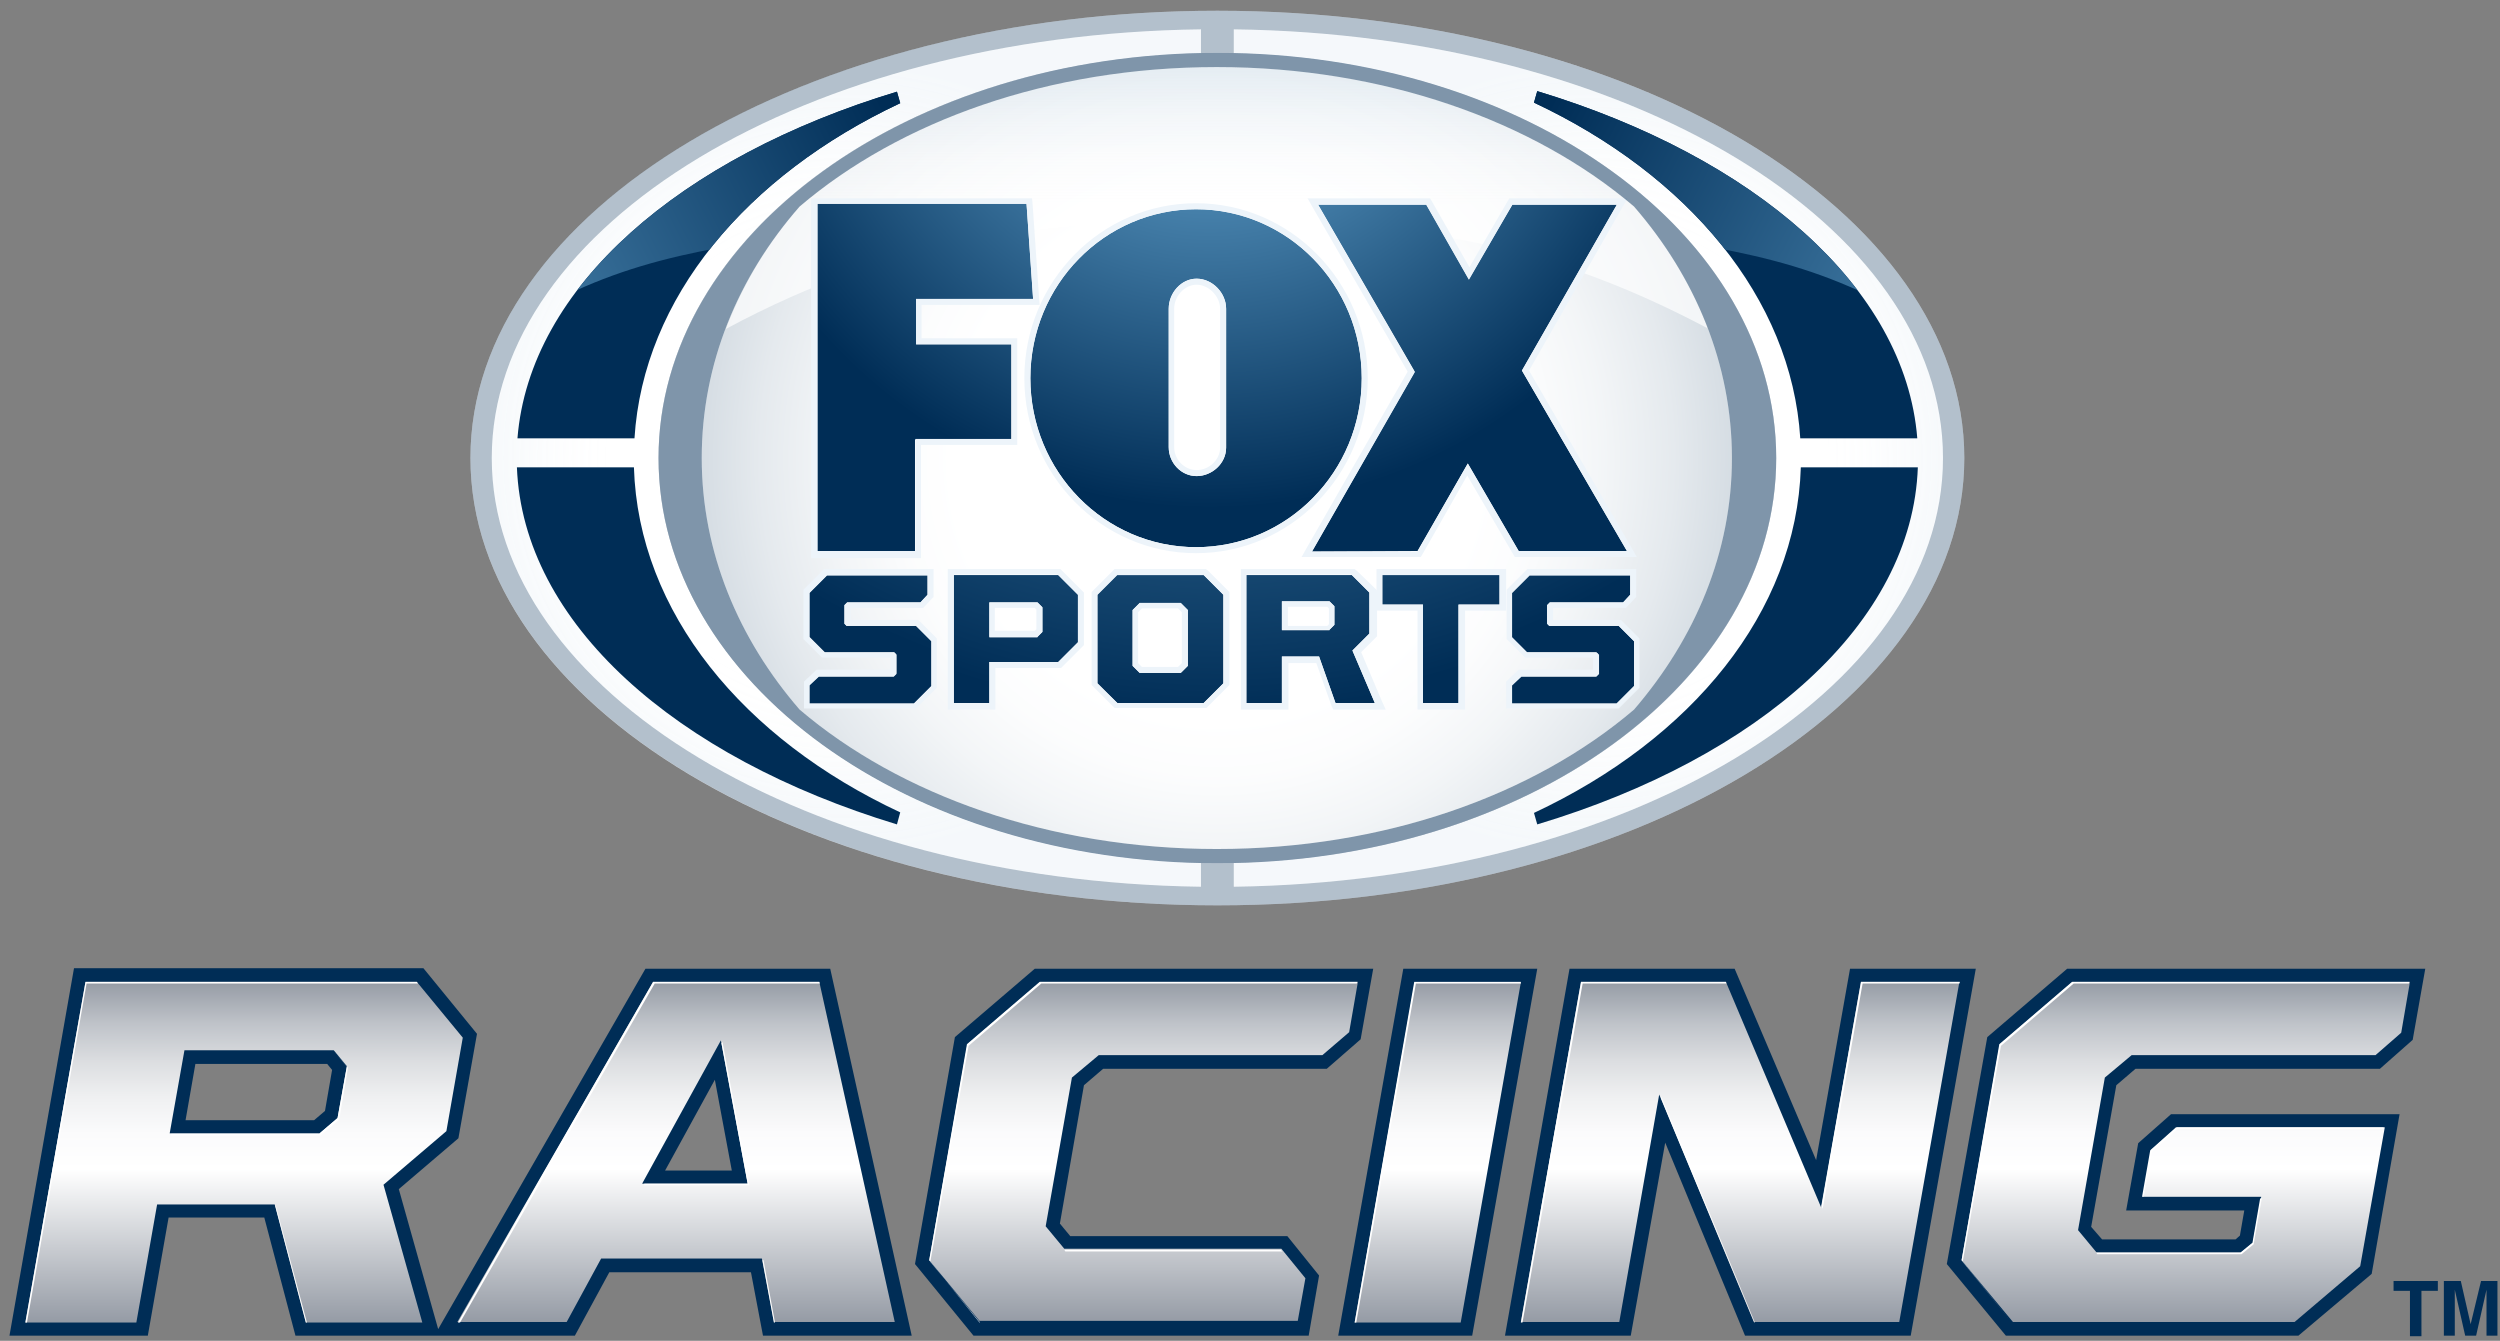
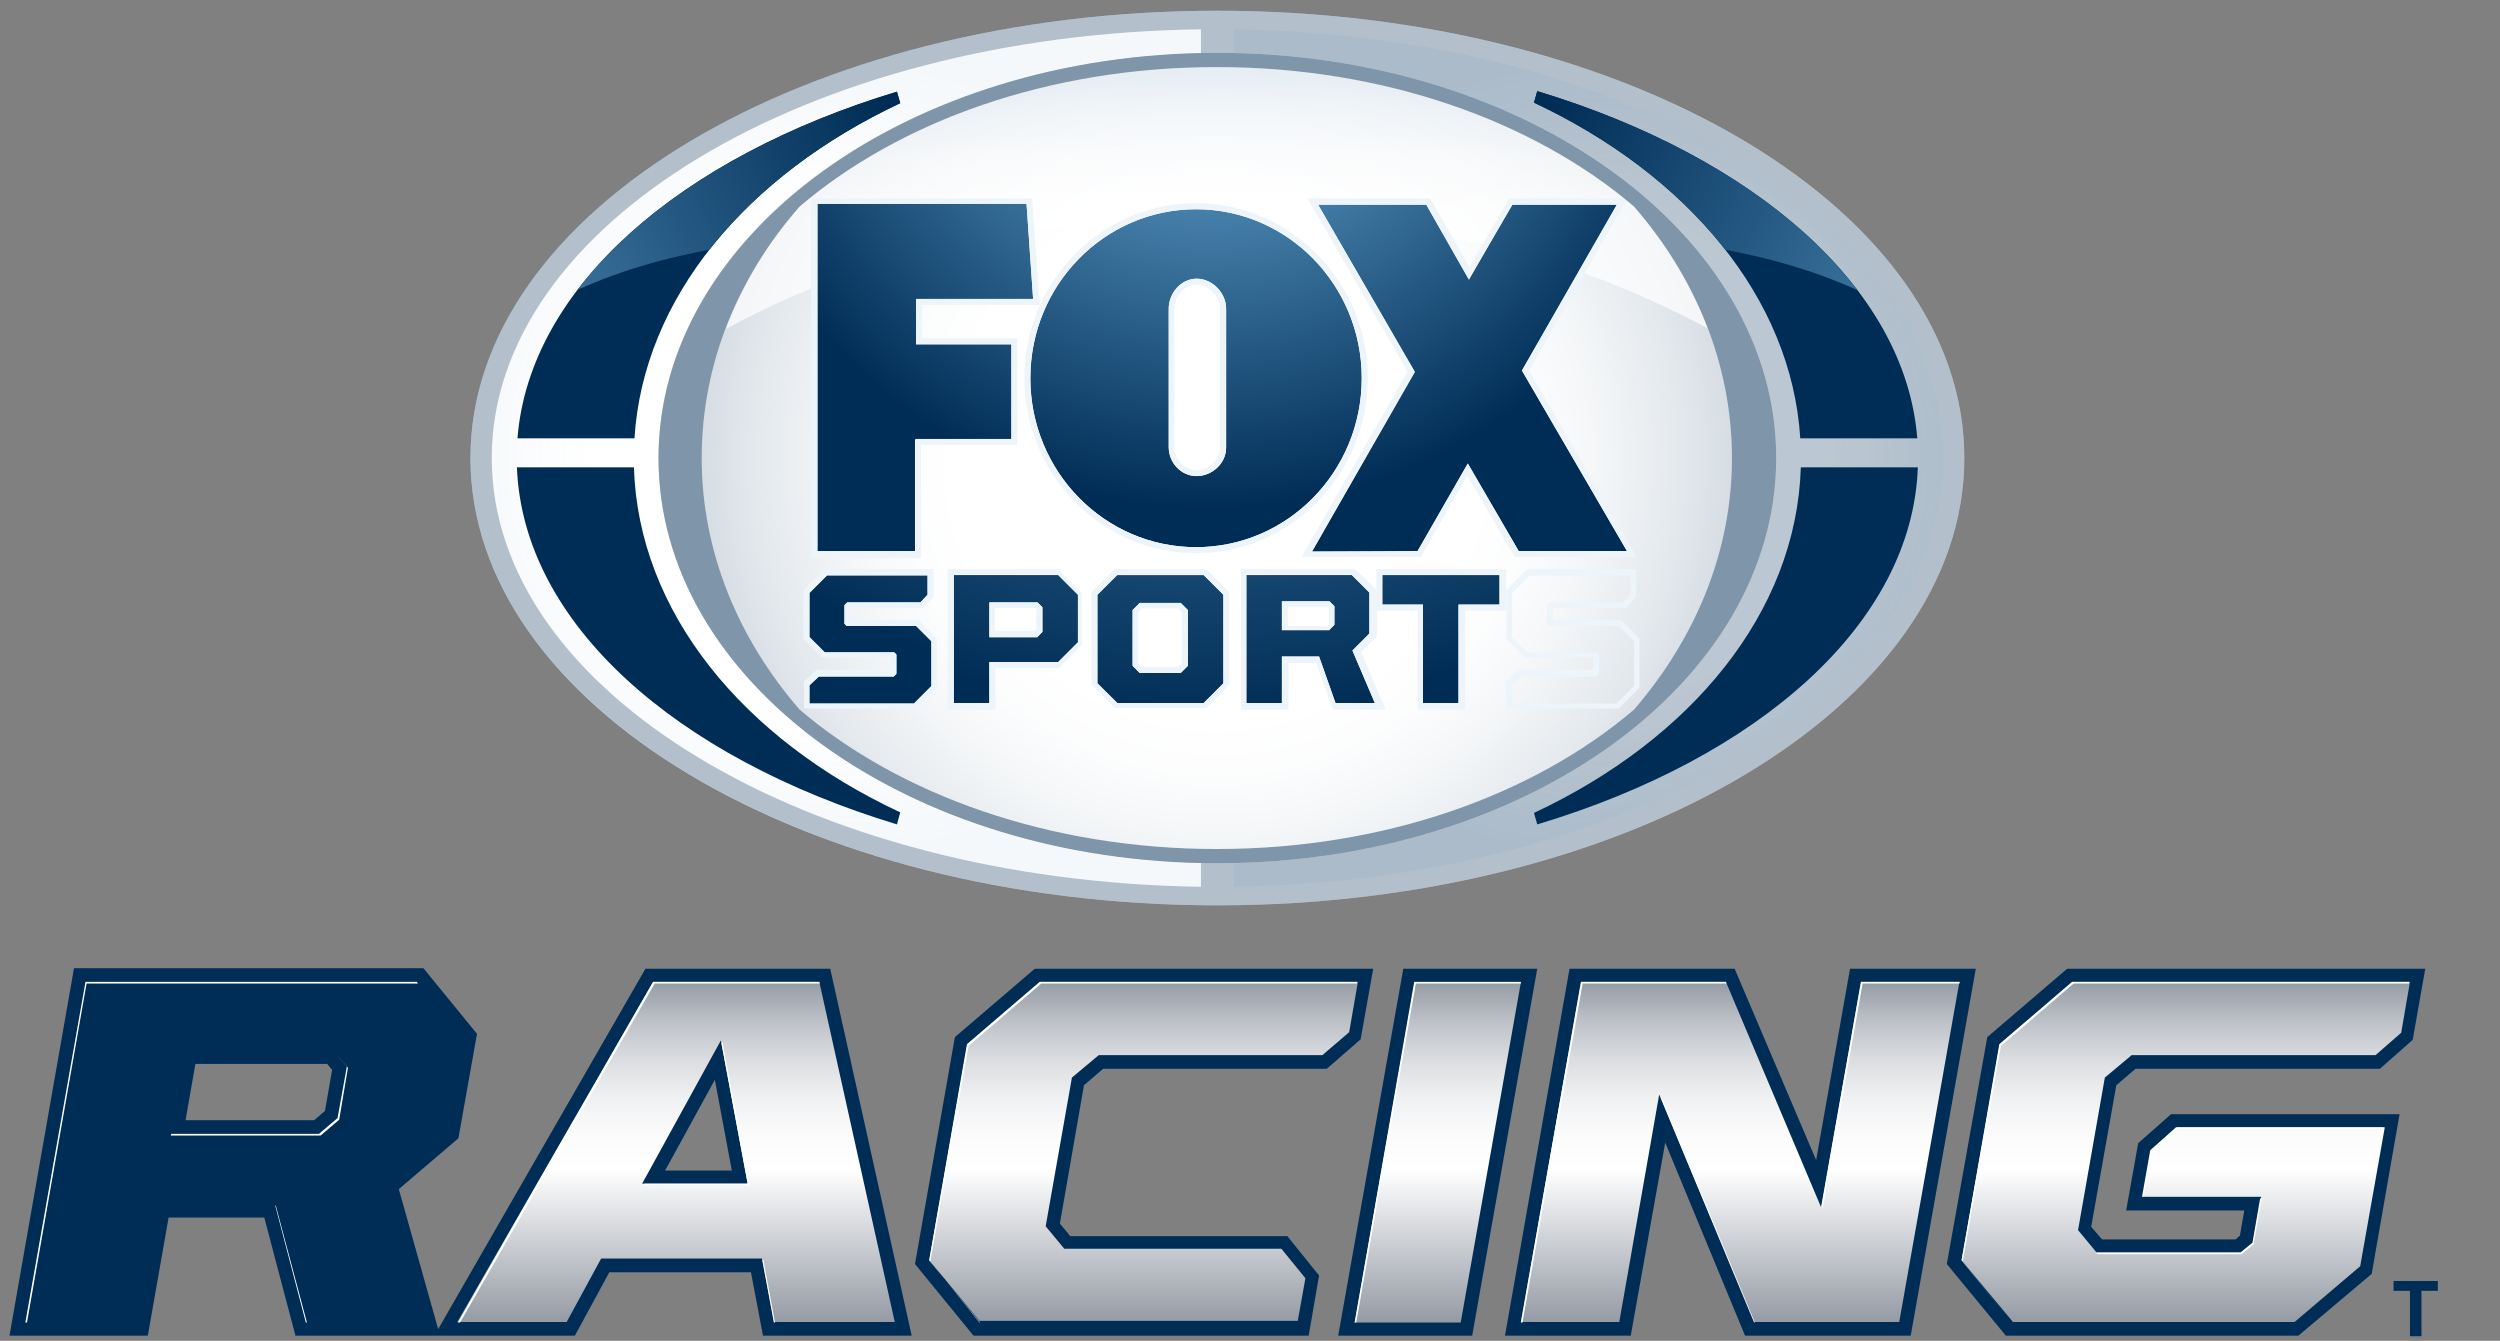
<svg xmlns="http://www.w3.org/2000/svg" xmlns:xlink="http://www.w3.org/1999/xlink" version="1.0" id="Layer_1" x="0px" y="0px" viewBox="0 0 457.2 245.2" enable-background="new 0 0 457.2 245.2" xml:space="preserve">
  <rect x="0" y="0" width="457.2" height="245.2" fill="#808080" stroke="none" />
  <g>
    <g>
      <path fill="#002D56" d="M445.833,234.267v1.8h-3v8.3h-2.1v-8.3h-3v-1.8H445.833z" />
-       <path fill="#002D56" d="M453.733,234.267h3v10h-2v-6.8c0-0.2,0-0.5,0-0.8c0-0.4,0-0.6,0-0.8l-1.9,8.4h-2l-1.9-8.4    c0,0.2,0,0.5,0,0.8c0,0.4,0,0.6,0,0.8v6.8h-2v-10h3.1l1.8,7.9L453.733,234.267z" />
    </g>
    <g>
      <g>
        <path fill="#FFFFFF" d="M359.233,83.767c0,45.2-61.2,81.8-136.6,81.8c-75.5,0-136.6-36.6-136.6-81.8s61.2-81.8,136.6-81.8     C298.133,1.967,359.233,38.567,359.233,83.767z" />
        <radialGradient id="SVGID_1_" cx="222.533" cy="171.167" r="147.385" gradientTransform="matrix(1 0 0 -1 0 254.933)" gradientUnits="userSpaceOnUse">
          <stop offset="0.325" style="stop-color:#FFFFFF" />
          <stop offset="0.395" style="stop-color:#FAFBFC" />
          <stop offset="0.478" style="stop-color:#EBEFF2" />
          <stop offset="0.569" style="stop-color:#D3DBE2" />
          <stop offset="0.664" style="stop-color:#B1BFCB" />
          <stop offset="0.764" style="stop-color:#869BAE" />
          <stop offset="0.867" style="stop-color:#506F8B" />
          <stop offset="0.971" style="stop-color:#123C62" />
          <stop offset="1" style="stop-color:#002D56" />
        </radialGradient>
        <path opacity="0.6" fill="url(#SVGID_1_)" enable-background="new    " d="M222.533,12.267c-30.6,0-58,9.9-76.3,25.5     c-11.3,12.9-17.9,28.8-17.9,46s6.6,33.1,17.9,46c18.3,15.6,45.7,25.5,76.3,25.5s58-9.9,76.3-25.5c11.2-12.9,17.9-28.8,17.9-46     s-6.7-33.1-17.9-46C280.533,22.167,253.133,12.267,222.533,12.267z" />
        <path opacity="0.3" fill="#002D56" enable-background="new    " d="M222.633,1.967c-75.5,0-136.6,36.6-136.6,81.8     s61.2,81.8,136.6,81.8s136.6-36.6,136.6-81.8S298.133,1.967,222.633,1.967z M222.633,157.867c-56.4,0-102.2-33.2-102.2-74.1     s45.7-74.1,102.2-74.1c56.4,0,102.2,33.2,102.2,74.1S279.033,157.867,222.633,157.867z" />
        <path fill="#FFFFFF" d="M219.633,157.767c-55-1.2-99.2-33.8-99.2-74s44.1-72.9,99.2-74v-4.4c-71.9,0.9-129.7,35.6-129.7,78.4     c0,42.7,57.8,77.4,129.7,78.4V157.767z" />
-         <path fill="#FFFFFF" d="M225.633,5.367v4.4c55,1.2,99.2,33.8,99.2,74s-44.1,72.9-99.2,74v4.4c71.9-1,129.7-35.7,129.7-78.4     C355.333,40.967,297.533,6.267,225.633,5.367z" />
        <radialGradient id="SVGID_2_" cx="154.783" cy="171.167" r="71.945" gradientTransform="matrix(1 0 0 -1 0 254.933)" gradientUnits="userSpaceOnUse">
          <stop offset="0.601" style="stop-color:#FFFFFF" />
          <stop offset="0.651" style="stop-color:#FBFCFD;stop-opacity:0.917" />
          <stop offset="0.701" style="stop-color:#EFF4F8;stop-opacity:0.834" />
          <stop offset="0.751" style="stop-color:#DBE7F0;stop-opacity:0.751" />
          <stop offset="0.802" style="stop-color:#BFD4E5;stop-opacity:0.668" />
          <stop offset="0.852" style="stop-color:#9BBCD6;stop-opacity:0.585" />
          <stop offset="0.902" style="stop-color:#6E9EC3;stop-opacity:0.502" />
          <stop offset="0.951" style="stop-color:#3B7CAE;stop-opacity:0.421" />
          <stop offset="1" style="stop-color:#005596;stop-opacity:0.34" />
        </radialGradient>
        <path opacity="0.11" fill="url(#SVGID_2_)" enable-background="new    " d="M219.633,157.767c-55-1.2-99.2-33.8-99.2-74     s44.1-72.9,99.2-74v-4.4c-71.9,0.9-129.7,35.6-129.7,78.4c0,42.7,57.8,77.4,129.7,78.4V157.767z" />
        <radialGradient id="SVGID_3_" cx="290.483" cy="171.167" r="71.945" gradientTransform="matrix(1 0 0 -1 0 254.933)" gradientUnits="userSpaceOnUse">
          <stop offset="0.601" style="stop-color:#FFFFFF" />
          <stop offset="0.651" style="stop-color:#FBFCFD;stop-opacity:0.917" />
          <stop offset="0.701" style="stop-color:#EFF4F8;stop-opacity:0.834" />
          <stop offset="0.751" style="stop-color:#DBE7F0;stop-opacity:0.751" />
          <stop offset="0.802" style="stop-color:#BFD4E5;stop-opacity:0.668" />
          <stop offset="0.852" style="stop-color:#9BBCD6;stop-opacity:0.585" />
          <stop offset="0.902" style="stop-color:#6E9EC3;stop-opacity:0.502" />
          <stop offset="0.951" style="stop-color:#3B7CAE;stop-opacity:0.421" />
          <stop offset="1" style="stop-color:#005596;stop-opacity:0.34" />
        </radialGradient>
        <path opacity="0.11" fill="url(#SVGID_3_)" enable-background="new    " d="M225.633,5.367v4.4c55,1.2,99.2,33.8,99.2,74     s-44.1,72.9-99.2,74v4.4c71.9-1,129.7-35.7,129.7-78.4C355.333,40.967,297.533,6.267,225.633,5.367z" />
        <g>
          <path fill="#002D56" d="M116.033,80.167c1.6-25.7,20.5-48.1,48.6-61.3l-0.6-2.1c-39.6,12-67.2,35.7-69.4,63.4H116.033z" />
          <path fill="#002D56" d="M115.933,85.467h-21.4c1.1,28.5,29,53,69.5,65.3l0.6-2.2      C135.933,135.167,116.733,111.967,115.933,85.467z" />
        </g>
        <g>
          <path fill="#002D56" d="M329.233,80.167h21.4c-2.2-27.7-29.9-51.5-69.5-63.5l-0.6,2.1      C308.633,31.967,327.633,54.467,329.233,80.167z" />
          <path fill="#002D56" d="M329.333,85.467c-0.8,26.5-20,49.7-48.8,63.2l0.6,2.1c40.6-12.2,68.6-36.8,69.6-65.3H329.333z" />
        </g>
        <linearGradient id="SVGID_4_" gradientUnits="userSpaceOnUse" x1="222.533" y1="152.97" x2="222.533" y2="282.768" gradientTransform="matrix(1 0 0 -1 0 254.933)">
          <stop offset="0.498" style="stop-color:#FFFFFF" />
          <stop offset="0.561" style="stop-color:#FBFCFD;stop-opacity:0.917" />
          <stop offset="0.624" style="stop-color:#EFF4F8;stop-opacity:0.834" />
          <stop offset="0.687" style="stop-color:#DBE7F0;stop-opacity:0.751" />
          <stop offset="0.75" style="stop-color:#BFD4E5;stop-opacity:0.668" />
          <stop offset="0.814" style="stop-color:#9BBCD6;stop-opacity:0.585" />
          <stop offset="0.877" style="stop-color:#6E9EC3;stop-opacity:0.502" />
          <stop offset="0.939" style="stop-color:#3B7CAE;stop-opacity:0.421" />
          <stop offset="1" style="stop-color:#005596;stop-opacity:0.34" />
        </linearGradient>
        <path opacity="0.7" fill="url(#SVGID_4_)" enable-background="new    " d="M312.333,60.067L312.333,60.067     c-3.1-8.1-7.7-15.6-13.5-22.3c-18.3-15.6-45.7-25.5-76.3-25.5s-58,9.9-76.3,25.5c-5.9,6.7-10.4,14.3-13.5,22.4     c31.8-17.1,58.4-19.7,89.3-19.7C254.633,40.467,280.333,43.067,312.333,60.067z" />
        <g>
          <g>
            <g>
              <radialGradient id="SVGID_5_" cx="221.295" cy="256.898" r="146.046" gradientTransform="matrix(1 0 0 -1 0 254.933)" gradientUnits="userSpaceOnUse">
                <stop offset="0" style="stop-color:#79BDE8" />
                <stop offset="0.65" style="stop-color:#002D56" />
              </radialGradient>
              <polygon fill="url(#SVGID_5_)" points="149.433,100.867 149.433,37.267 187.733,37.267 188.933,54.667 167.533,54.667         167.533,62.967 184.933,62.967 184.933,80.367 167.333,80.367 167.333,100.867       " />
              <path fill="#EDF4FA" d="M187.733,37.267l1.2,17.4h-21.4v8.3h17.5v17.3h-17.6v20.5h-17.9v-63.5H187.733 M188.733,36.267h-1        h-38.3h-1.1v1.1v63.6v1.1h1.1h17.9h1.1v-1.1v-19.6h16.5h1.1v-1.1v-17.3v-1.1h-1.1h-16.4v-6.1h20.4h1.2l-0.1-1.2l-1.2-17.4        L188.733,36.267L188.733,36.267z" />
            </g>
            <g>
              <radialGradient id="SVGID_6_" cx="221.29" cy="256.898" r="146.054" gradientTransform="matrix(1 0 0 -1 0 254.933)" gradientUnits="userSpaceOnUse">
                <stop offset="0" style="stop-color:#79BDE8" />
                <stop offset="0.65" style="stop-color:#002D56" />
              </radialGradient>
              <polygon fill="url(#SVGID_6_)" points="297.533,100.767 278.333,67.767 295.733,37.367 276.633,37.367 268.633,51.067         260.833,37.367 241.033,37.367 258.733,67.967 239.933,100.867 259.233,100.767 268.433,84.767 277.733,100.767       " />
              <path fill="#EDF4FA" d="M295.733,37.367l-17.4,30.4l19.2,33h-19.8l-9.3-16l-9.2,16.1h-19.3l18.8-32.8l-17.7-30.6h19.8        l7.8,13.7l7.9-13.7h19.2 M297.633,36.267h-1.8h-19.2h-0.6l-0.3,0.5l-7,12.1l-6.9-12.1l-0.3-0.5h-0.6h-19.8h-2l0.9,1.6        l17.4,30.1l-18.5,32.3l-0.9,1.6h1.9h19.3h0.6l0.3-0.5l8.2-14.4l8.4,14.4l0.3,0.5h0.6h19.8h1.9l-0.9-1.6l-18.8-32.5l17.1-29.9        L297.633,36.267L297.633,36.267z" />
            </g>
            <g>
              <radialGradient id="SVGID_7_" cx="221.292" cy="256.901" r="146.053" gradientTransform="matrix(1 0 0 -1 0 254.933)" gradientUnits="userSpaceOnUse">
                <stop offset="0" style="stop-color:#79BDE8" />
                <stop offset="0.65" style="stop-color:#002D56" />
              </radialGradient>
              <path fill="url(#SVGID_7_)" d="M188.433,69.167c0-17.1,13.6-30.9,30.3-30.9s30.3,13.8,30.3,30.9s-13.6,30.9-30.3,30.9        S188.433,86.267,188.433,69.167z M224.233,81.867v-25.4c0-2.9-2.5-5.5-5.4-5.5c-2.8,0-5.1,2.6-5.1,5.5v25.3        c0,2.9,2.3,5.3,5.1,5.3C221.633,87.067,224.233,84.767,224.233,81.867z" />
              <path fill="#EDF4FA" d="M218.733,38.267c16.7,0,30.3,13.8,30.3,30.9s-13.6,30.9-30.3,30.9s-30.3-13.8-30.3-30.9        S202.033,38.267,218.733,38.267 M218.833,87.067c2.8,0,5.4-2.3,5.4-5.2v-25.4c0-2.9-2.5-5.5-5.4-5.5c-2.8,0-5.1,2.6-5.1,5.5        v25.3C213.733,84.667,216.033,87.067,218.833,87.067 M218.733,37.167c-17.3,0-31.4,14.3-31.4,32c0,17.6,14.1,32,31.4,32        s31.4-14.4,31.4-32S236.033,37.167,218.733,37.167L218.733,37.167z M218.833,85.967c-2.2,0-4.1-1.9-4.1-4.2v-25.3        c0-2.3,1.9-4.4,4.1-4.4c2.2,0,4.3,2.1,4.3,4.4v25.4C223.133,84.067,221.133,85.967,218.833,85.967L218.833,85.967z" />
            </g>
          </g>
          <g>
            <g>
              <radialGradient id="SVGID_8_" cx="222.887" cy="274.223" r="176.105" gradientTransform="matrix(1 0 0 -1 0 254.933)" gradientUnits="userSpaceOnUse">
                <stop offset="0" style="stop-color:#79BDE8" />
                <stop offset="0.841" style="stop-color:#002D56" />
              </radialGradient>
              <path fill="url(#SVGID_8_)" d="M148.033,128.567v-3.3l1.7-1.6h13.7l0.5-0.5v-3.5l-0.4-0.4h-12.7l-2.8-2.8v-8.1l3.2-3.2h18.4        v3.6l-1.3,1.4h-13.4l-0.5,0.5v3.4l0.4,0.4h12.7l2.8,2.8v8.2l-3.2,3.2h-19.1V128.567z" />
              <path fill="#EDF4FA" d="M169.633,105.167v3.6l-1.3,1.4h-13.4l-0.5,0.5v3.4l0.4,0.4h12.7l2.8,2.8v8.2l-3.2,3.2h-19.1v-3.3        l1.7-1.6h13.7l0.5-0.5v-3.5l-0.4-0.4h-12.7l-2.8-2.8v-8.1l3.2-3.2h18.4 M170.733,104.067h-1.1h-18.4h-0.5l-0.3,0.3l-3.2,3.2        l-0.3,0.3v0.4v8.1v0.5l0.3,0.3l2.8,2.8l0.3,0.3h0.5h12v2.2h-13.1h-0.4l-0.3,0.3l-1.7,1.6l-0.3,0.3v0.5v3.3v1.1h1.1h19h0.4        l0.3-0.3l3.2-3.2l0.3-0.3v-0.4v-8.2v-0.4l-0.3-0.3l-2.8-2.8l-0.3-0.3h-0.4h-12v-2.2h12.8h0.5l0.3-0.3l1.3-1.4l0.3-0.3v-0.4        v-3.6V104.067L170.733,104.067z" />
            </g>
            <g>
              <radialGradient id="SVGID_9_" cx="222.89" cy="274.223" r="178.974" gradientTransform="matrix(1 0 0 -1 0 254.933)" gradientUnits="userSpaceOnUse">
                <stop offset="0" style="stop-color:#79BDE8" />
                <stop offset="0.841" style="stop-color:#002D56" />
              </radialGradient>
              <path fill="url(#SVGID_9_)" d="M174.433,105.167h19.1l3.6,3.6v8.7l-3.6,3.6h-12.6v7.5h-6.5V105.167z M189.733,116.467l0.9-0.9        v-4.5l-0.9-0.9h-8.8v6.4h8.8V116.467z" />
-               <path fill="#EDF4FA" d="M193.533,105.167l3.6,3.6v8.7l-3.6,3.6h-12.6v7.5h-6.5v-23.5h19.1 M180.933,116.467h8.8l0.9-0.9v-4.5        l-0.9-0.9h-8.8V116.467 M193.933,104.067h-0.4h-19.1h-1.1v1.5v23.1v1.1h1.1h6.5h1.1v-1.1v-6.5h11.6h0.4l0.3-0.3l3.6-3.6        l0.3-0.3v-0.5v-8.7v-0.4l-0.3-0.3l-3.6-3.6L193.933,104.067L193.933,104.067z M181.933,111.167h7.3l0.3,0.3v3.6l-0.3,0.3h-7.3        V111.167L181.933,111.167z" />
+               <path fill="#EDF4FA" d="M193.533,105.167l3.6,3.6v8.7l-3.6,3.6h-12.6v7.5h-6.5v-23.5h19.1 M180.933,116.467h8.8l0.9-0.9v-4.5        l-0.9-0.9h-8.8V116.467 M193.933,104.067h-0.4h-19.1h-1.1v1.5v23.1v1.1h1.1h6.5h1.1v-1.1v-6.5h11.6l0.3-0.3l3.6-3.6        l0.3-0.3v-0.5v-8.7v-0.4l-0.3-0.3l-3.6-3.6L193.933,104.067L193.933,104.067z M181.933,111.167h7.3l0.3,0.3v3.6l-0.3,0.3h-7.3        V111.167L181.933,111.167z" />
            </g>
            <g>
              <radialGradient id="SVGID_10_" cx="222.893" cy="274.223" r="180.028" gradientTransform="matrix(1 0 0 -1 0 254.933)" gradientUnits="userSpaceOnUse">
                <stop offset="0" style="stop-color:#79BDE8" />
                <stop offset="0.841" style="stop-color:#002D56" />
              </radialGradient>
              <path fill="url(#SVGID_10_)" d="M200.633,124.967v-16.2l3.6-3.6h15.9l3.6,3.6v16.2l-3.6,3.6h-15.8L200.633,124.967z         M215.933,123.067l1.3-1.3v-10.2l-1.3-1.3h-7.5l-1.3,1.3v10.2l1.3,1.3H215.933z" />
              <path fill="#EDF4FA" d="M220.133,105.167l3.6,3.6v16.2l-3.6,3.6h-15.8l-3.6-3.6v-16.2l3.6-3.6L220.133,105.167         M208.433,123.067h7.5l1.3-1.3v-10.2l-1.3-1.3h-7.5l-1.3,1.3v10.2L208.433,123.067 M220.533,104.067h-0.4h-15.8h-0.5l-0.3,0.3        l-3.6,3.6l-0.3,0.3v0.4v16.2v0.4l0.3,0.3l3.6,3.6l0.3,0.3h0.5h15.8h0.5l0.3-0.3l3.6-3.6l0.3-0.3v-0.4v-16.2v-0.4l-0.3-0.3        l-3.6-3.6L220.533,104.067L220.533,104.067z M208.833,111.267h6.6l0.7,0.7v9.3l-0.7,0.7h-6.6l-0.7-0.7v-9.3L208.833,111.267        L208.833,111.267z" />
            </g>
            <g>
              <radialGradient id="SVGID_11_" cx="222.796" cy="274.223" r="178.89" gradientTransform="matrix(1 0 0 -1 0 254.933)" gradientUnits="userSpaceOnUse">
                <stop offset="0" style="stop-color:#79BDE8" />
                <stop offset="0.841" style="stop-color:#002D56" />
              </radialGradient>
              <path fill="url(#SVGID_11_)" d="M227.933,105.167h19.3l3.2,3.2v7.5l-3.1,3.1l4.1,9.6h-7.2l-3-8.5h-6.8v8.5h-6.5        L227.933,105.167L227.933,105.167z M243.133,115.167l0.9-0.9v-3.4l-0.9-0.9h-8.7v5.3h8.7V115.167z" />
              <path fill="#EDF4FA" d="M247.233,105.167l3.2,3.2v7.5l-3.1,3.1l4.1,9.6h-7.2l-3-8.5h-6.8v8.5h-6.5v-23.5h19.3         M234.433,115.167h8.7l0.9-0.9v-3.4l-0.9-0.9h-8.7V115.167 M247.733,104.067h-0.4h-19.3h-1.1v1.1v23.5v1.1h1.1h6.5h1.1v-1.1        v-7.4h5.1l2.8,7.9l0.3,0.6h0.7h7.2h1.7l-0.7-1.5l-3.8-9l2.6-2.6l0.3-0.3v-0.5v-7.5v-0.4l-0.3-0.3l-3.3-3.2L247.733,104.067        L247.733,104.067z M235.533,110.967h7.2l0.3,0.3v2.9l-0.3,0.3h-7.2V110.967L235.533,110.967z" />
            </g>
            <g>
              <radialGradient id="SVGID_12_" cx="222.897" cy="274.223" r="176.263" gradientTransform="matrix(1 0 0 -1 0 254.933)" gradientUnits="userSpaceOnUse">
                <stop offset="0" style="stop-color:#79BDE8" />
                <stop offset="0.841" style="stop-color:#002D56" />
              </radialGradient>
              <path fill="url(#SVGID_12_)" d="M260.333,110.567h-7.5v-5.4h21.4v5.4h-7.5v18h-6.5v-18H260.333z" />
              <path fill="#EDF4FA" d="M274.233,105.167v5.4h-7.5v18h-6.5v-18h-7.5v-5.4L274.233,105.167 M275.333,104.067h-1.1h-21.4h-1.1        v1.1v5.4v1.1h1.1h6.4v17v1.1h1.1h6.5h1.1v-1.1v-17h6.4h1.1v-1.1v-5.4v-1.1H275.333z" />
            </g>
            <g>
              <radialGradient id="SVGID_13_" cx="222.876" cy="274.223" r="172.952" gradientTransform="matrix(1 0 0 -1 0 254.933)" gradientUnits="userSpaceOnUse">
                <stop offset="0" style="stop-color:#79BDE8" />
                <stop offset="0.841" style="stop-color:#002D56" />
              </radialGradient>
-               <path fill="url(#SVGID_13_)" d="M276.433,128.567v-3.3l1.7-1.6h13.7l0.5-0.5v-3.5l-0.4-0.4h-12.7l-2.8-2.8v-8.1l3.2-3.2h18.5        v3.6l-1.3,1.4h-13.4l-0.5,0.5v3.4l0.4,0.4h12.7l2.8,2.8v8.2l-3.2,3.2h-19.2V128.567z" />
              <path fill="#EDF4FA" d="M298.133,105.167v3.6l-1.3,1.4h-13.4l-0.5,0.5v3.4l0.4,0.4h12.7l2.8,2.8v8.2l-3.2,3.2h-19.1v-3.3        l1.7-1.6h13.7l0.5-0.5v-3.5l-0.4-0.4h-12.7l-2.8-2.8v-8.1l3.2-3.2h18.4 M299.133,104.067h-1h-18.4h-0.4l-0.3,0.3l-3.2,3.2        l-0.3,0.3v0.4v8.1v0.5l0.3,0.3l2.8,2.8l0.3,0.3h0.4h12v2.2h-13.2h-0.4l-0.3,0.3l-1.7,1.6l-0.3,0.3v0.5v3.3v1.1h1.1h19.1h0.4        l0.3-0.3l3.2-3.2l0.3-0.3v-0.4v-8.2v-0.4l-0.3-0.3l-2.8-2.8l-0.3-0.3h-0.4h-12v-2.2h12.8h0.5l0.3-0.3l1.3-1.4l0.3-0.3v-0.4        v-3.6v-1.1H299.133z" />
            </g>
          </g>
        </g>
        <g>
          <g>
            <defs>
              <path id="SVGID_14_" d="M103.533,53.967c9.2-4.4,17.9-6.8,28.2-8.7c8.2-9.6,16.2-15.7,33.4-24.9c6.5-3.5,5-6.8-1.8-4.9        C156.433,17.167,125.933,24.767,103.533,53.967z" />
            </defs>
            <clipPath id="SVGID_15_">
              <use xlink:href="#SVGID_14_" overflow="visible" />
            </clipPath>
            <g clip-path="url(#SVGID_15_)">
              <linearGradient id="SVGID_16_" gradientUnits="userSpaceOnUse" x1="41.689" y1="157.785" x2="222.441" y2="249.853" gradientTransform="matrix(1 0 0 -1 0 254.933)">
                <stop offset="0" style="stop-color:#79BDE8" />
                <stop offset="0.7" style="stop-color:#002D56" />
              </linearGradient>
              <path fill="url(#SVGID_16_)" d="M116.033,80.167c1.6-25.7,20.5-48.1,48.6-61.3l-0.6-2.1c-39.6,12-67.2,35.7-69.4,63.4H116.033        z" />
              <linearGradient id="SVGID_17_" gradientUnits="userSpaceOnUse" x1="140.676" y1="142.62" x2="248.491" y2="197.536" gradientTransform="matrix(1 0 0 -1 0 254.933)">
                <stop offset="0" style="stop-color:#2974B9" />
                <stop offset="1" style="stop-color:#004887" />
              </linearGradient>
              <path fill="url(#SVGID_17_)" d="M115.933,85.467h-21.4c1.1,28.5,29,53,69.5,65.3l0.6-2.2        C135.933,135.167,116.833,111.967,115.933,85.467z" />
            </g>
          </g>
        </g>
        <g>
          <g>
            <defs>
              <path id="SVGID_18_" d="M341.633,53.967c-9.2-4.4-17.9-6.8-28.2-8.7c-8.2-9.6-16.2-15.7-33.4-24.9c-6.5-3.5-5-6.8,1.8-4.9        C288.633,17.167,319.233,24.767,341.633,53.967z" />
            </defs>
            <clipPath id="SVGID_19_">
              <use xlink:href="#SVGID_18_" overflow="visible" />
            </clipPath>
            <g clip-path="url(#SVGID_19_)">
              <linearGradient id="SVGID_20_" gradientUnits="userSpaceOnUse" x1="403.203" y1="157.103" x2="222.62" y2="250.981" gradientTransform="matrix(1 0 0 -1 0 254.933)">
                <stop offset="0" style="stop-color:#79BDE8" />
                <stop offset="0.7" style="stop-color:#002D56" />
              </linearGradient>
              <path fill="url(#SVGID_20_)" d="M329.233,80.167h21.4c-2.2-27.7-29.9-51.5-69.5-63.5l-0.6,2.1        C308.633,31.967,327.633,54.467,329.233,80.167z" />
              <linearGradient id="SVGID_21_" gradientUnits="userSpaceOnUse" x1="307.547" y1="141.176" x2="195.691" y2="199.326" gradientTransform="matrix(1 0 0 -1 0 254.933)">
                <stop offset="0" style="stop-color:#2974B9" />
                <stop offset="1" style="stop-color:#004887" />
              </linearGradient>
              <path fill="url(#SVGID_21_)" d="M329.333,85.467c-0.8,26.5-20,49.7-48.8,63.2l0.6,2.1c40.6-12.2,68.6-36.8,69.6-65.3H329.333z        " />
            </g>
          </g>
        </g>
        <path opacity="0.5" fill="#002D56" enable-background="new    " d="M222.633,9.667c-56.4,0-102.2,33.2-102.2,74.1     s45.7,74.1,102.2,74.1c56.4,0,102.2-33.2,102.2-74.1S279.033,9.667,222.633,9.667z M298.833,129.767     c-18.3,15.6-45.6,25.5-76.3,25.5c-30.6,0-58-9.9-76.3-25.5c-11.2-12.9-17.9-28.8-17.9-46s6.6-33.1,17.9-46     c18.3-15.6,45.6-25.5,76.3-25.5c30.6,0,58,9.9,76.3,25.5c11.2,12.9,17.9,28.8,17.9,46S310.033,116.767,298.833,129.767z" />
      </g>
      <g>
        <g>
          <g>
            <path fill="#002D56" d="M118.033,177.167l-37.9,65.9l-7.2-25.6l10.9-9.3l3.4-19.1l-9.8-12h-63.9l-11.8,67.2h25.3l3.8-21.6h17.5       l5.7,21.6h25.4h1.1h24.6l6.3-11.6h25.9l2.2,11.6h27.2l-14.9-67.1L118.033,177.167L118.033,177.167z M60.733,195.667l-1.3,7.5       l-2,1.7h-23.5l1.8-10.3h24.1L60.733,195.667z M133.833,214.067h-12.2l9.1-16.6L133.833,214.067z" />
            <polygon fill="#002D56" points="201.733,195.467 242.633,195.467 248.833,190.067 251.133,177.167 189.233,177.167        174.633,189.667 167.333,231.167 178.033,244.267 239.333,244.267 241.233,233.267 235.433,226.067 195.733,226.067        193.833,223.767 198.233,198.467      " />
            <polygon fill="#002D56" points="256.633,177.167 244.733,244.267 269.233,244.267 281.133,177.167      " />
            <polygon fill="#002D56" points="338.333,177.167 332.133,212.167 317.233,177.167 287.033,177.167 275.233,244.267        298.233,244.267 304.533,208.967 319.133,244.267 349.433,244.267 361.333,177.167      " />
            <polygon fill="#002D56" points="390.533,195.467 435.233,195.467 441.233,190.167 443.533,177.167 378.033,177.167        363.433,189.667 356.033,231.167 366.833,244.267 420.333,244.267 433.733,232.967 438.833,203.767 397.033,203.767        391.033,209.067 388.833,221.367 410.433,221.367 409.633,225.967 408.833,226.667 384.433,226.667 382.433,224.367        387.033,198.467      " />
          </g>
          <g>
            <linearGradient id="SVGID_22_" gradientUnits="userSpaceOnUse" x1="44.633" y1="13.067" x2="44.633" y2="75.29" gradientTransform="matrix(1 0 0 -1 0 254.933)">
              <stop offset="0" style="stop-color:#959BA5" />
              <stop offset="0.449" style="stop-color:#FFFFFF" />
              <stop offset="0.556" style="stop-color:#FBFBFC" />
              <stop offset="0.663" style="stop-color:#EFF0F1" />
              <stop offset="0.77" style="stop-color:#DBDDE0" />
              <stop offset="0.878" style="stop-color:#BFC3C9" />
              <stop offset="0.984" style="stop-color:#9BA1AA" />
              <stop offset="1" style="stop-color:#959BA5" />
            </linearGradient>
-             <path fill="url(#SVGID_22_)" d="M15.633,179.567h60.6l8.4,10.2l-3,17.1l-11.5,9.8l7.1,25.2h-21.3l-5.7-21.6h-21.5l-3.8,21.6       h-20.3L15.633,179.567z M58.333,207.367l3.4-2.9l1.7-9.5l-2.4-2.9h-27.3l-2.7,15.2h27.3V207.367z" />
            <linearGradient id="SVGID_23_" gradientUnits="userSpaceOnUse" x1="123.633" y1="13.167" x2="123.633" y2="75.367" gradientTransform="matrix(1 0 0 -1 0 254.933)">
              <stop offset="0" style="stop-color:#959BA5" />
              <stop offset="0.449" style="stop-color:#FFFFFF" />
              <stop offset="0.556" style="stop-color:#FBFBFC" />
              <stop offset="0.663" style="stop-color:#EFF0F1" />
              <stop offset="0.77" style="stop-color:#DBDDE0" />
              <stop offset="0.878" style="stop-color:#BFC3C9" />
              <stop offset="0.984" style="stop-color:#9BA1AA" />
              <stop offset="1" style="stop-color:#959BA5" />
            </linearGradient>
            <path fill="url(#SVGID_23_)" d="M119.433,179.567h30.4l13.8,62.2h-22.1l-2.2-11.6h-29.4l-6.3,11.6h-20L119.433,179.567z        M117.433,216.467h19.3l-4.9-26.2L117.433,216.467z" />
            <linearGradient id="SVGID_24_" gradientUnits="userSpaceOnUse" x1="209.133" y1="13.112" x2="209.133" y2="75.336" gradientTransform="matrix(1 0 0 -1 0 254.933)">
              <stop offset="0" style="stop-color:#959BA5" />
              <stop offset="0.449" style="stop-color:#FFFFFF" />
              <stop offset="0.556" style="stop-color:#FBFBFC" />
              <stop offset="0.663" style="stop-color:#EFF0F1" />
              <stop offset="0.77" style="stop-color:#DBDDE0" />
              <stop offset="0.878" style="stop-color:#BFC3C9" />
              <stop offset="0.984" style="stop-color:#9BA1AA" />
              <stop offset="1" style="stop-color:#959BA5" />
            </linearGradient>
            <path fill="url(#SVGID_24_)" d="M169.933,230.467l7-39.5l13.3-11.4h58.1l-1.6,9.2l-4.9,4.2h-40.9l-4.9,4.1l-4.8,27.2l3.4,4.1       h39.7l4.4,5.4l-1.4,7.8h-58.2L169.933,230.467z" />
            <linearGradient id="SVGID_25_" gradientUnits="userSpaceOnUse" x1="262.933" y1="13.067" x2="262.933" y2="75.267" gradientTransform="matrix(1 0 0 -1 0 254.933)">
              <stop offset="0" style="stop-color:#959BA5" />
              <stop offset="0.449" style="stop-color:#FFFFFF" />
              <stop offset="0.556" style="stop-color:#FBFBFC" />
              <stop offset="0.663" style="stop-color:#EFF0F1" />
              <stop offset="0.77" style="stop-color:#DBDDE0" />
              <stop offset="0.878" style="stop-color:#BFC3C9" />
              <stop offset="0.984" style="stop-color:#9BA1AA" />
              <stop offset="1" style="stop-color:#959BA5" />
            </linearGradient>
            <path fill="url(#SVGID_25_)" d="M247.733,241.867l11-62.2h19.4l-11,62.2H247.733z" />
            <linearGradient id="SVGID_26_" gradientUnits="userSpaceOnUse" x1="318.233" y1="13.167" x2="318.233" y2="75.367" gradientTransform="matrix(1 0 0 -1 0 254.933)">
              <stop offset="0" style="stop-color:#959BA5" />
              <stop offset="0.449" style="stop-color:#FFFFFF" />
              <stop offset="0.556" style="stop-color:#FBFBFC" />
              <stop offset="0.663" style="stop-color:#EFF0F1" />
              <stop offset="0.77" style="stop-color:#DBDDE0" />
              <stop offset="0.878" style="stop-color:#BFC3C9" />
              <stop offset="0.984" style="stop-color:#9BA1AA" />
              <stop offset="1" style="stop-color:#959BA5" />
            </linearGradient>
            <path fill="url(#SVGID_26_)" d="M289.133,179.567h26.5l17.4,41.2l7.3-41.2h18l-11,62.2h-26.6l-17.3-41.6l-7.3,41.6h-18       L289.133,179.567z" />
            <linearGradient id="SVGID_27_" gradientUnits="userSpaceOnUse" x1="399.733" y1="13.167" x2="399.733" y2="75.367" gradientTransform="matrix(1 0 0 -1 0 254.933)">
              <stop offset="0" style="stop-color:#959BA5" />
              <stop offset="0.449" style="stop-color:#FFFFFF" />
              <stop offset="0.556" style="stop-color:#FBFBFC" />
              <stop offset="0.663" style="stop-color:#EFF0F1" />
              <stop offset="0.77" style="stop-color:#DBDDE0" />
              <stop offset="0.878" style="stop-color:#BFC3C9" />
              <stop offset="0.984" style="stop-color:#9BA1AA" />
              <stop offset="1" style="stop-color:#959BA5" />
            </linearGradient>
            <path fill="url(#SVGID_27_)" d="M358.733,230.467l7-39.5l13.3-11.4h61.7l-1.6,9.3l-4.7,4.1h-44.6l-4.9,4.1l-4.9,27.9l3.4,4.1       h26.4l2.2-1.8l1.5-8.4h-21.6l1.5-8.6l4.7-4.1h38l-4.5,25.4l-12,10.2h-51.5L358.733,230.467z" />
          </g>
        </g>
        <g>
          <g>
            <polygon fill="#FFFFFF" points="62.033,204.767 63.633,195.267 61.233,192.467 61.233,192.467 63.433,195.067 61.733,204.467        58.333,207.367 31.333,207.367 31.233,207.667 58.633,207.667      " />
            <polygon fill="#FFFFFF" points="15.833,179.867 76.433,179.867 76.233,179.567 15.633,179.567 4.633,241.867 4.933,241.867             " />
            <polygon fill="#FFFFFF" points="50.433,220.467 50.333,220.467 55.933,241.867 56.133,241.867      " />
          </g>
          <g>
            <polygon fill="#FFFFFF" points="132.133,190.567 131.933,190.767 136.733,216.467 117.833,216.467 117.733,216.767        137.033,216.767      " />
            <polygon fill="#FFFFFF" points="119.733,179.867 149.933,179.867 149.833,179.567 119.433,179.567 83.733,241.867        84.133,241.867      " />
            <polygon fill="#FFFFFF" points="139.633,230.467 139.433,230.467 141.533,241.867 141.733,241.867      " />
          </g>
          <g>
            <polygon fill="#FFFFFF" points="170.133,230.767 177.133,191.267 190.433,179.867 248.133,179.867 248.233,179.567        190.133,179.567 176.833,190.967 169.933,230.467 179.133,241.867 179.233,241.867      " />
-             <polygon fill="#FFFFFF" points="234.533,228.867 234.233,228.567 194.633,228.567 194.833,228.867      " />
          </g>
          <polygon fill="#FFFFFF" points="258.933,179.867 278.133,179.867 278.133,179.567 258.633,179.567 247.733,241.867       248.033,241.867     " />
          <g>
            <polygon fill="#FFFFFF" points="289.433,179.867 315.733,179.867 315.633,179.567 289.133,179.567 278.133,241.867        278.433,241.867      " />
            <polygon fill="#FFFFFF" points="333.333,221.067 340.633,179.867 358.333,179.867 358.433,179.567 340.333,179.567        333.133,220.567      " />
            <polygon fill="#FFFFFF" points="303.833,200.567 303.733,200.767 320.833,241.867 320.933,241.867      " />
          </g>
          <g>
            <polygon fill="#FFFFFF" points="358.933,230.767 365.933,191.267 379.233,179.867 440.533,179.867 440.633,179.567        378.933,179.567 365.633,190.967 358.733,230.467 367.933,241.867 367.933,241.867      " />
            <polygon fill="#FFFFFF" points="383.533,229.367 409.933,229.367 412.133,227.567 413.633,219.167 413.333,219.167        411.933,227.267 409.733,229.067 383.333,229.067      " />
            <polygon fill="#FFFFFF" points="393.233,210.367 391.733,218.867 392.033,218.867 393.533,210.667 398.233,206.467        435.833,206.467 435.933,206.167 397.933,206.167      " />
          </g>
        </g>
      </g>
    </g>
  </g>
  <g>
    <path fill="none" d="M1611.733-157.733h101.5l14.1,17.1l-5.1,28.7l-19.2,16.3l11.9,42.1h-35.6l-9.6-36.2h-35.9l-6.4,36.2h-34   L1611.733-157.733z M1683.233-111.233l5.7-4.8l2.8-15.9l-4-4.8h-45.8l-4.5,25.5H1683.233z" />
    <path fill="none" d="M1785.633-157.733h50.9l23.1,104.2h-37l-3.7-19.5h-49.2l-10.5,19.5h-33.5L1785.633-157.733z M1782.233-96.033   h32.3l-8.3-43.9L1782.233-96.033z" />
    <path fill="none" d="M1870.133-72.633l11.7-66.1l22.2-19h97.2l-2.7,15.4l-8.2,7.1h-68.4l-8.2,6.9l-8,45.6l5.7,6.9h66.4l7.3,9.1   l-2.3,13.1h-97.2L1870.133-72.633z" />
    <path fill="none" d="M2000.333-53.533l18.4-104.2h32.6l-18.3,104.2H2000.333z" />
    <path fill="none" d="M2069.733-157.733h44.4l29.2,69l12.2-69h30.2l-18.4,104.2h-44.5l-28.9-69.6l-12.4,69.6h-30.2L2069.733-157.733   z" />
    <path fill="none" d="M2186.233-72.633l11.7-66.1l22.2-19h103.3l-2.7,15.6l-7.9,6.9h-74.7l-8.2,6.9l-8.2,46.7l5.7,6.8h44.2l3.7-3   l2.5-14h-36.2l2.5-14.3l7.9-6.9h63.6l-7.5,42.6l-20.2,16.9h-86.2L2186.233-72.633z" />
  </g>
</svg>